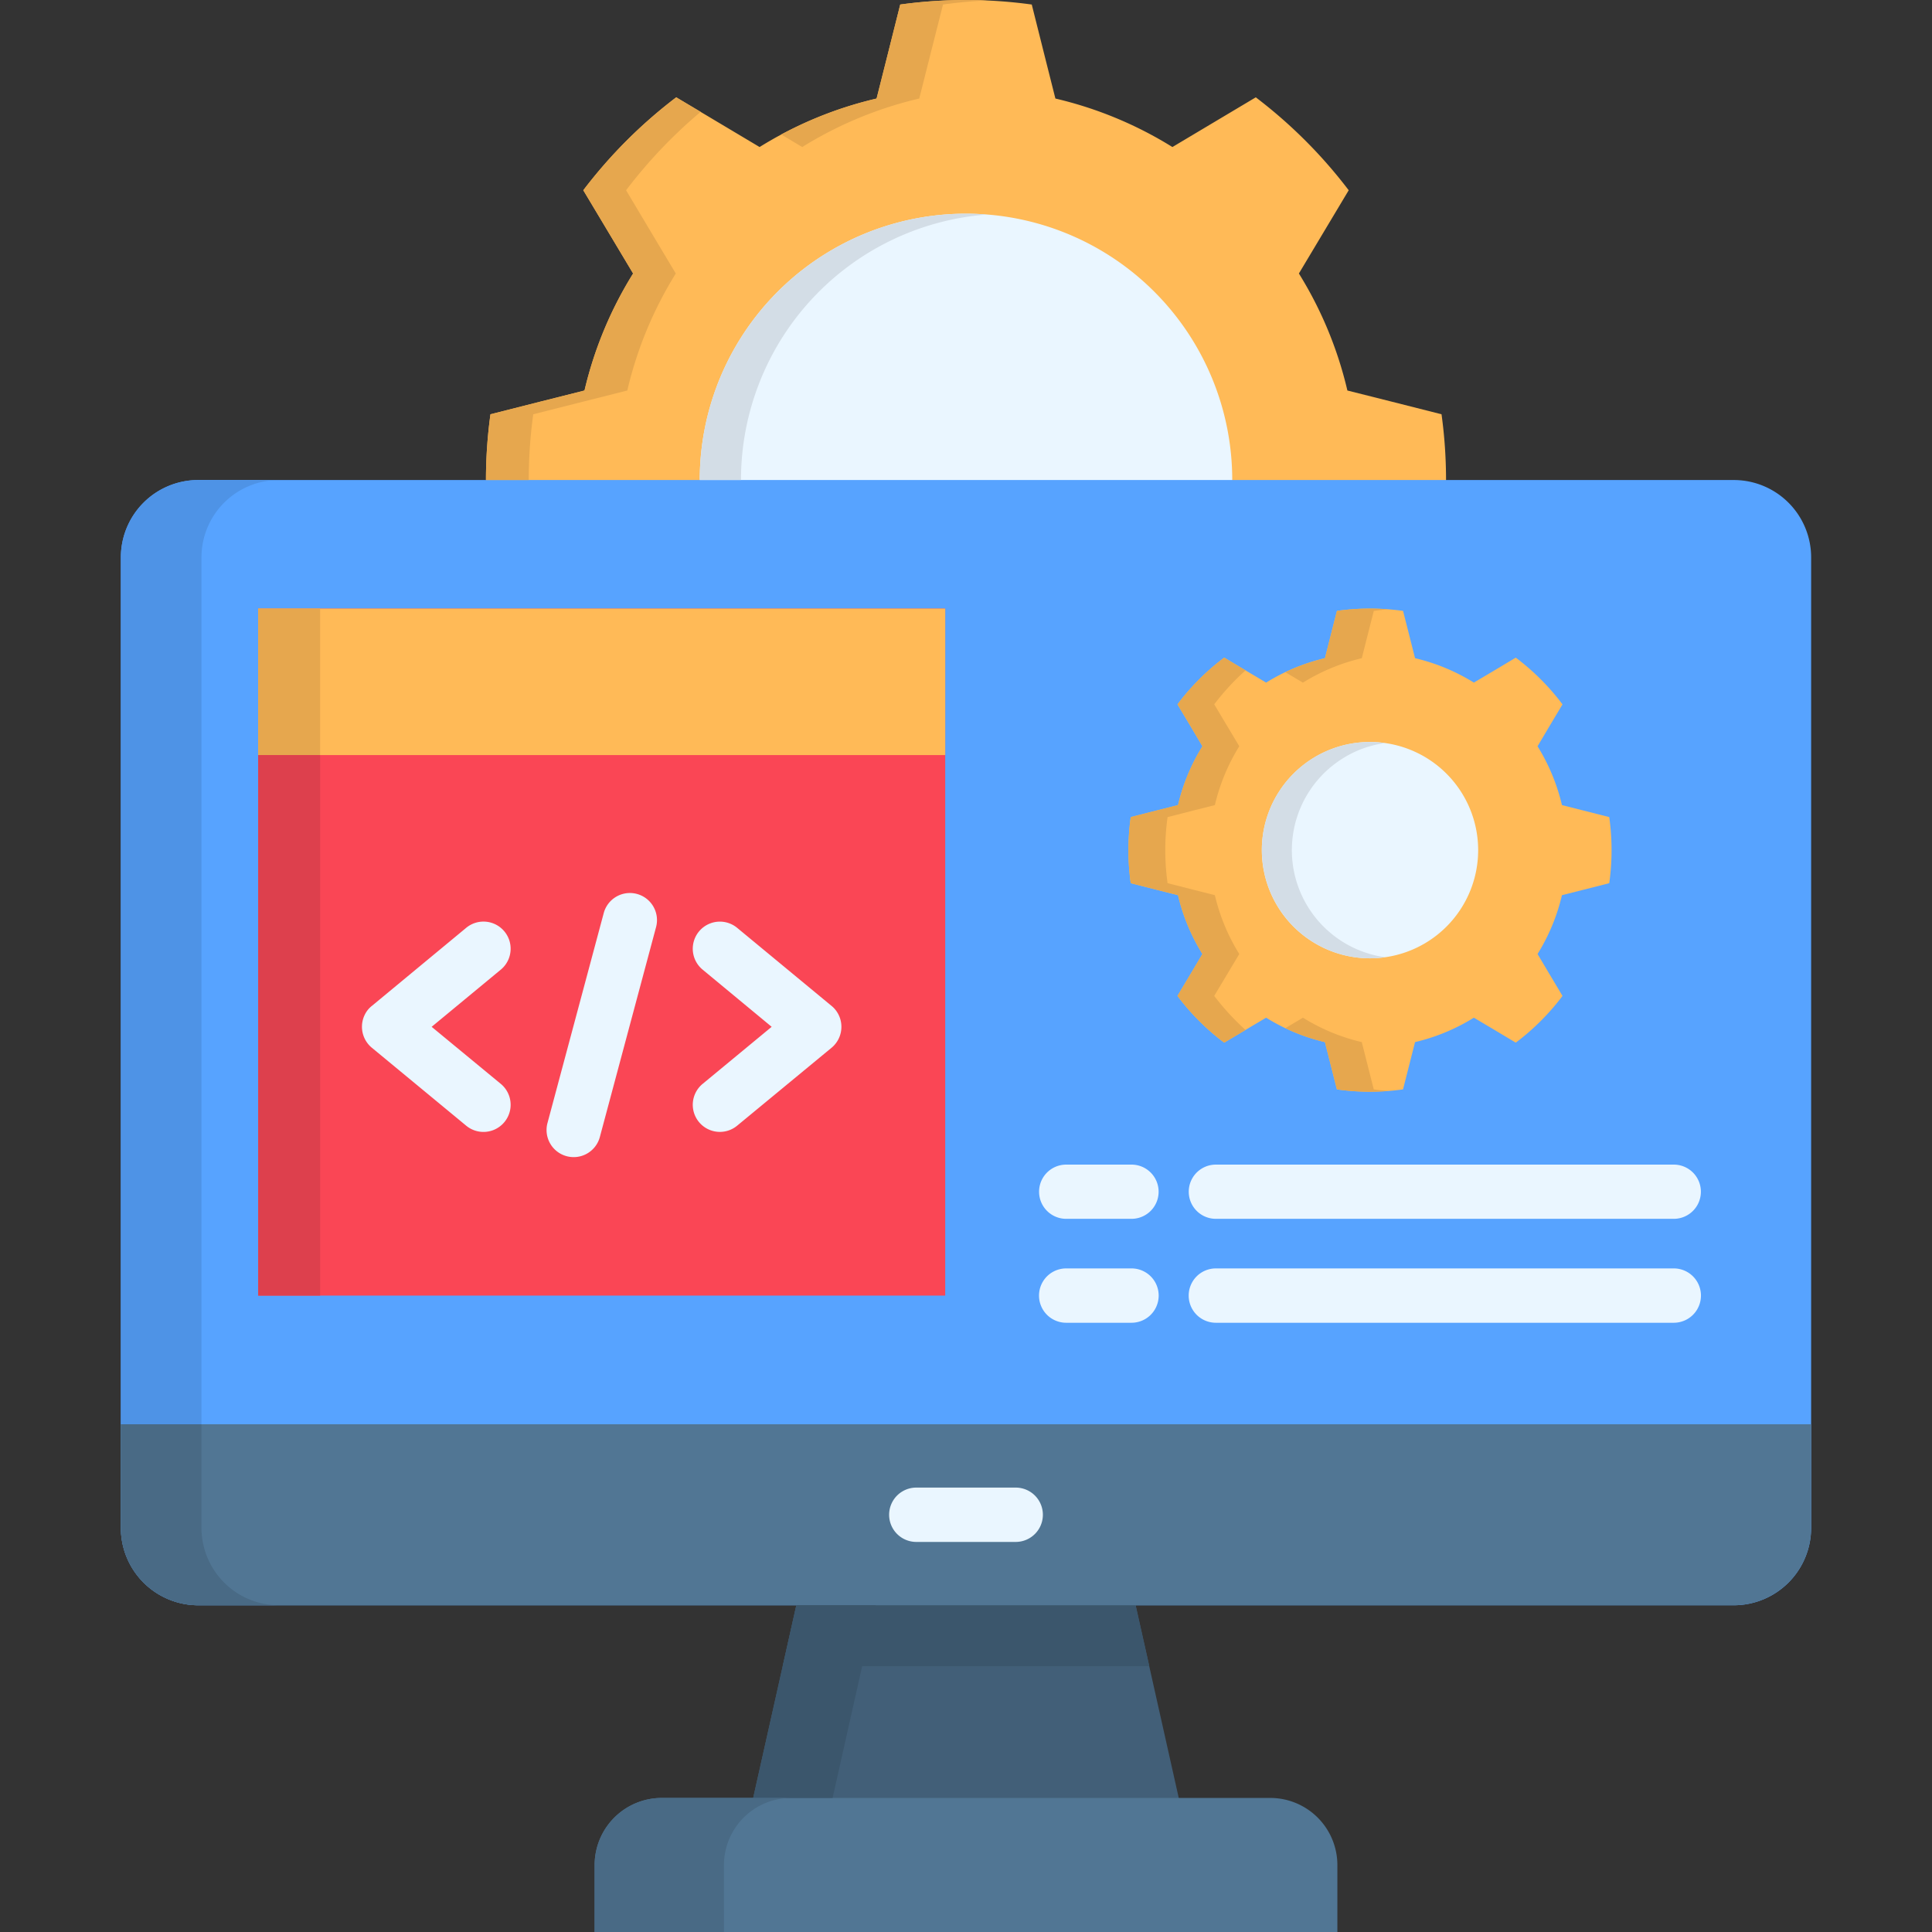
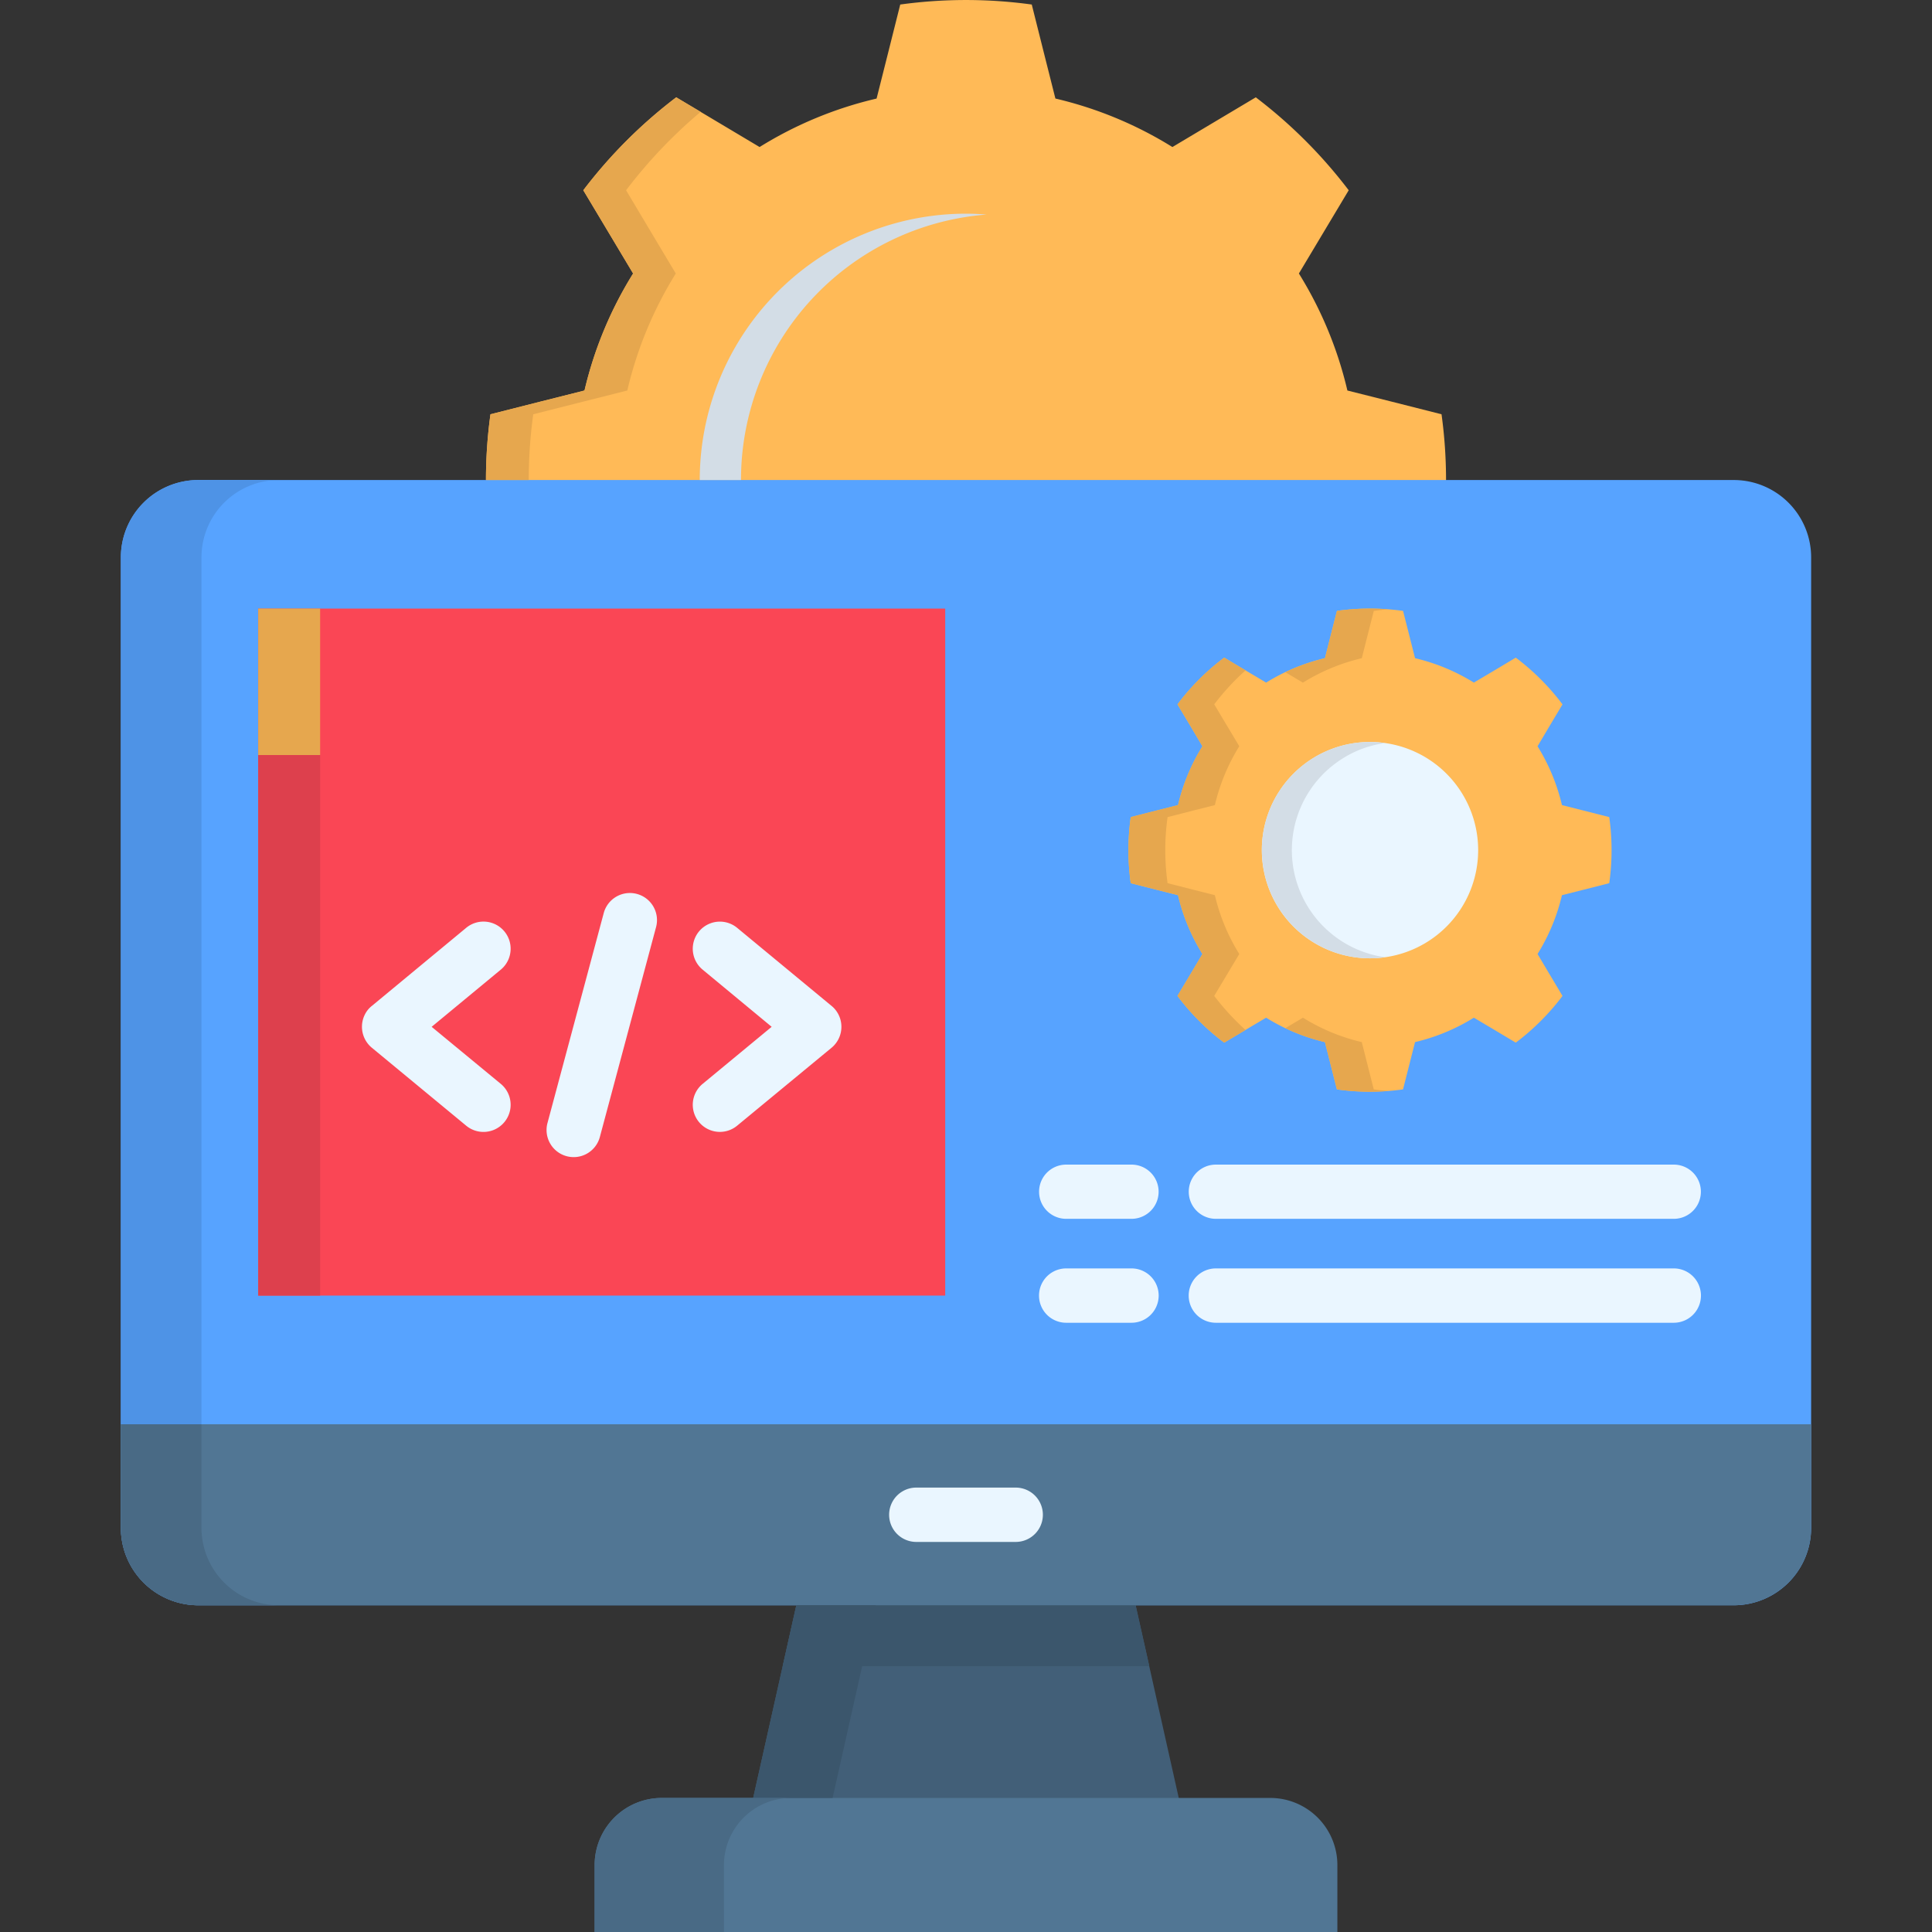
<svg xmlns="http://www.w3.org/2000/svg" id="Layer_1" viewBox="0 0 512 512" data-name="Layer 1">
  <rect x="0" y="0" width="512" height="512" fill="#333333" stroke="none" />
  <g fill-rule="evenodd">
    <path d="m154.9 150.907a103.283 103.283 0 0 0 12.881 31.009l-5.945 9.938-7.257 12.124a128.827 128.827 0 0 0 24.627 24.627l12.124-7.228 9.967-5.945a102.939 102.939 0 0 0 31.009 12.852l2.827 11.221 3.439 13.7a127.683 127.683 0 0 0 34.856 0l3.439-13.7 2.827-11.221a103.259 103.259 0 0 0 31.006-12.852l9.967 5.945 12.124 7.228a128 128 0 0 0 24.627-24.627l-7.257-12.124-5.945-9.938a103.283 103.283 0 0 0 12.884-31.009l11.22-2.827 13.7-3.468a127.472 127.472 0 0 0 0-34.827l-13.7-3.468-11.249-2.827a103.248 103.248 0 0 0 -12.852-31.009l5.945-9.938 7.257-12.124a128.827 128.827 0 0 0 -24.627-24.627l-12.124 7.228-9.97 5.945a103.233 103.233 0 0 0 -31.009-12.852l-2.827-11.221-3.436-13.692a127.683 127.683 0 0 0 -34.856 0l-3.439 13.7-2.827 11.221a102.914 102.914 0 0 0 -31.006 12.844l-9.97-5.945-12.124-7.228a128.827 128.827 0 0 0 -24.627 24.627l7.257 12.124 5.945 9.938a103.283 103.283 0 0 0 -12.881 31.009l-11.221 2.827-13.7 3.468a127.472 127.472 0 0 0 0 34.827l13.7 3.468z" fill="#ffba57" />
-     <path d="m185.442 127.213a70.558 70.558 0 1 0 70.558-70.586 70.56 70.56 0 0 0 -70.558 70.586z" fill="#eaf6ff" />
    <path d="m220.882 381.552h35.118 35.118l25.997 116.051h-61.115-61.144z" fill="#425f78" />
    <path d="m52.488 127.213h407.024a20.5 20.5 0 0 1 20.459 20.459v257.282a20.523 20.523 0 0 1 -20.459 20.459h-407.024a20.522 20.522 0 0 1 -20.459-20.459v-257.282a20.5 20.5 0 0 1 20.459-20.459z" fill="#57a3ff" />
    <path d="m304.583 441.559h-97.166l13.465-60.007h35.118 35.118z" fill="#3b566c" />
    <path d="m479.971 377.443v27.511a20.523 20.523 0 0 1 -20.459 20.459h-407.024a20.522 20.522 0 0 1 -20.459-20.459v-27.511z" fill="#517694" />
    <path d="m175.329 476.474h161.341a17.8 17.8 0 0 1 17.749 17.777v17.749h-196.838v-17.749a17.8 17.8 0 0 1 17.748-17.777z" fill="#517694" />
  </g>
  <path d="m242.827 408.627a7.2 7.2 0 1 1 0-14.4h26.346a7.2 7.2 0 0 1 0 14.4z" fill="#eaf6ff" />
  <path d="m68.43 161.282h182.062v182.062h-182.062z" fill="#fa4655" />
  <path d="m159.971 242.069a7.179 7.179 0 1 1 13.872 3.7l-14.892 55.607a7.183 7.183 0 0 1 -13.873-3.73zm35.38 56.248a7.183 7.183 0 0 1 -9.151-11.075l18.3-15.125-18.3-15.155a7.183 7.183 0 0 1 9.151-11.075l24.918 20.605a6.918 6.918 0 0 1 1.05 1.02 7.207 7.207 0 0 1 -.933 10.142zm-62.63-11.075a7.192 7.192 0 1 1 -9.18 11.075l-25.006-20.663a7.21 7.21 0 0 1 -.962-10.142 7.1 7.1 0 0 1 1.079-1.02l24.889-20.605a7.192 7.192 0 1 1 9.18 11.075l-18.331 15.155z" fill="#eaf6ff" />
-   <path d="m68.43 161.282h182.062v38.82h-182.062z" fill="#ffba57" />
  <path d="m312.189 237.231a52.228 52.228 0 0 0 6.47 15.592l-2.972 5.013-3.643 6.091a62.333 62.333 0 0 0 12.386 12.386l6.091-3.643 5.013-2.972a52.228 52.228 0 0 0 15.592 6.47l1.428 5.654 1.746 6.878a62.971 62.971 0 0 0 17.516 0l1.749-6.877 1.435-5.655a52.233 52.233 0 0 0 15.591-6.47l5.013 2.972 6.091 3.643a62.333 62.333 0 0 0 12.386-12.386l-3.642-6.091-2.973-5.013a52.228 52.228 0 0 0 6.47-15.592l5.654-1.428 6.878-1.748a62.971 62.971 0 0 0 0-17.516l-6.878-1.749-5.654-1.428a52.25 52.25 0 0 0 -6.47-15.592l2.973-5.012 3.642-6.091a62.306 62.306 0 0 0 -12.386-12.386l-6.091 3.642-5.013 2.973a52.233 52.233 0 0 0 -15.591-6.47l-1.428-5.654-1.749-6.878a62.971 62.971 0 0 0 -17.516 0l-1.748 6.878-1.428 5.654a52.228 52.228 0 0 0 -15.592 6.47l-5.013-2.973-6.091-3.642a62.306 62.306 0 0 0 -12.386 12.386l3.643 6.091 2.972 5.012a52.25 52.25 0 0 0 -6.47 15.592l-5.654 1.428-6.878 1.749a63.073 63.073 0 0 0 0 17.516l6.878 1.748z" fill="#ffba57" fill-rule="evenodd" />
  <path d="m334.4 225.311a28.663 28.663 0 1 0 28.678-28.677 28.67 28.67 0 0 0 -28.678 28.677z" fill="#eaf6ff" fill-rule="evenodd" />
  <path d="m282.55 350.543a7.2 7.2 0 0 1 0-14.4h17.312a7.2 7.2 0 0 1 0 14.4zm0-27.541a7.184 7.184 0 1 1 0-14.368h17.312a7.184 7.184 0 1 1 0 14.368zm39.665 0a7.184 7.184 0 1 1 0-14.368h121.355a7.184 7.184 0 1 1 0 14.368zm0 27.541a7.2 7.2 0 1 1 0-14.4h121.355a7.2 7.2 0 1 1 0 14.4z" fill="#eaf6ff" />
  <path d="m53.391 404.954v-27.511h-21.362v27.511a20.522 20.522 0 0 0 20.459 20.459h21.391a20.529 20.529 0 0 1 -20.488-20.459z" fill="#496a85" fill-rule="evenodd" />
  <path d="m32.029 377.443h21.362v-229.771a20.51 20.51 0 0 1 20.488-20.459h-21.391a20.5 20.5 0 0 0 -20.459 20.459z" fill="#4e93e6" fill-rule="evenodd" />
  <path d="m68.43 161.282h16.408v38.82h-16.408z" fill="#e6a74e" />
  <path d="m68.43 200.102h16.408v143.243h-16.408z" fill="#dd404d" />
  <g fill-rule="evenodd">
    <path d="m232.102 425.413h-21.071l-11.425 51.061h21.042z" fill="#3b566c" />
    <path d="m191.854 494.251a17.815 17.815 0 0 1 17.778-17.777h-34.3a17.8 17.8 0 0 0 -17.748 17.777v17.749h34.273z" fill="#496a85" />
    <g fill="#e6a74e">
      <path d="m351.126 276.168 1.428 5.654 1.746 6.878a62.023 62.023 0 0 0 8.773.612c1.632 0 3.264-.058 4.867-.2-1.312-.088-2.594-.234-3.876-.409l-1.749-6.877-1.428-5.654a51.916 51.916 0 0 1 -15.587-6.472l-4.663 2.768a49.849 49.849 0 0 0 10.492 3.7z" />
      <path d="m321.778 263.927 3.643-6.091 3-5.013a52.176 52.176 0 0 1 -6.47-15.592l-5.651-1.431-6.878-1.748a62.971 62.971 0 0 1 0-17.516l2.215-.554 4.663-1.2 5.654-1.428a52.2 52.2 0 0 1 6.47-15.592l-3-5.012-3.643-6.091a64.059 64.059 0 0 1 8.306-9.006l-5.654-3.38a62.306 62.306 0 0 0 -12.386 12.386l3.643 6.091 2.972 5.012a52.25 52.25 0 0 0 -6.47 15.592l-5.654 1.428-6.878 1.749c-.233 1.661-.407 3.381-.5 5.1-.058 1.195-.116 2.419-.116 3.672a61.91 61.91 0 0 0 .611 8.744l6.878 1.748 5.654 1.428a52.228 52.228 0 0 0 6.47 15.592l-2.972 5.013-3.643 6.091a62.333 62.333 0 0 0 12.386 12.386l5.654-3.351a65.99 65.99 0 0 1 -8.306-9.035z" />
      <path d="m345.3 180.9a52.228 52.228 0 0 1 15.592-6.47l1.428-5.654 1.749-6.878c1.282-.174 2.564-.32 3.876-.408-1.6-.116-3.235-.2-4.867-.2a62.172 62.172 0 0 0 -8.773.612l-1.748 6.878-1.428 5.654c-1.05.262-2.069.525-3.09.846a49.21 49.21 0 0 0 -7.4 2.855l4.342 2.594z" />
    </g>
    <path d="m367.038 253.669a28.661 28.661 0 0 1 -24.685-28.358 29.72 29.72 0 0 1 .467-5.158 28.676 28.676 0 0 1 12.852-19.06 28 28 0 0 1 11.366-4.168 29.828 29.828 0 0 0 -3.963-.291 28.63 28.63 0 0 0 -28.675 28.677c0 .671.029 1.341.087 1.982a28.666 28.666 0 0 0 28.591 26.667 25.766 25.766 0 0 0 3.963-.291z" fill="#d3dde6" />
    <path d="m128.787 127.213h11.337a127.12 127.12 0 0 1 1.195-17.428l13.7-3.468 11.221-2.827a103.2 103.2 0 0 1 12.852-31.009l-5.945-9.938-7.228-12.124a129.464 129.464 0 0 1 19.76-20.78l-6.47-3.847a128.827 128.827 0 0 0 -24.627 24.627l7.257 12.124 5.945 9.938a103.283 103.283 0 0 0 -12.884 31.009l-11.221 2.827-13.7 3.468a127.12 127.12 0 0 0 -1.195 17.428z" fill="#e6a74e" />
-     <path d="m235.133 14.892-2.827 11.221a102.226 102.226 0 0 0 -25.268 9.53l5.567 3.322a103.222 103.222 0 0 1 31.009-12.852l2.827-11.221 3.468-13.7c3.876-.525 7.781-.9 11.745-1.079-1.865-.084-3.76-.113-5.654-.113a127.437 127.437 0 0 0 -17.428 1.2z" fill="#e6a74e" />
    <path d="m196.371 127.213a70.529 70.529 0 0 1 65.079-70.353c-1.778-.146-3.614-.233-5.45-.233a70.567 70.567 0 0 0 -70.558 70.586z" fill="#d3dde6" />
  </g>
</svg>